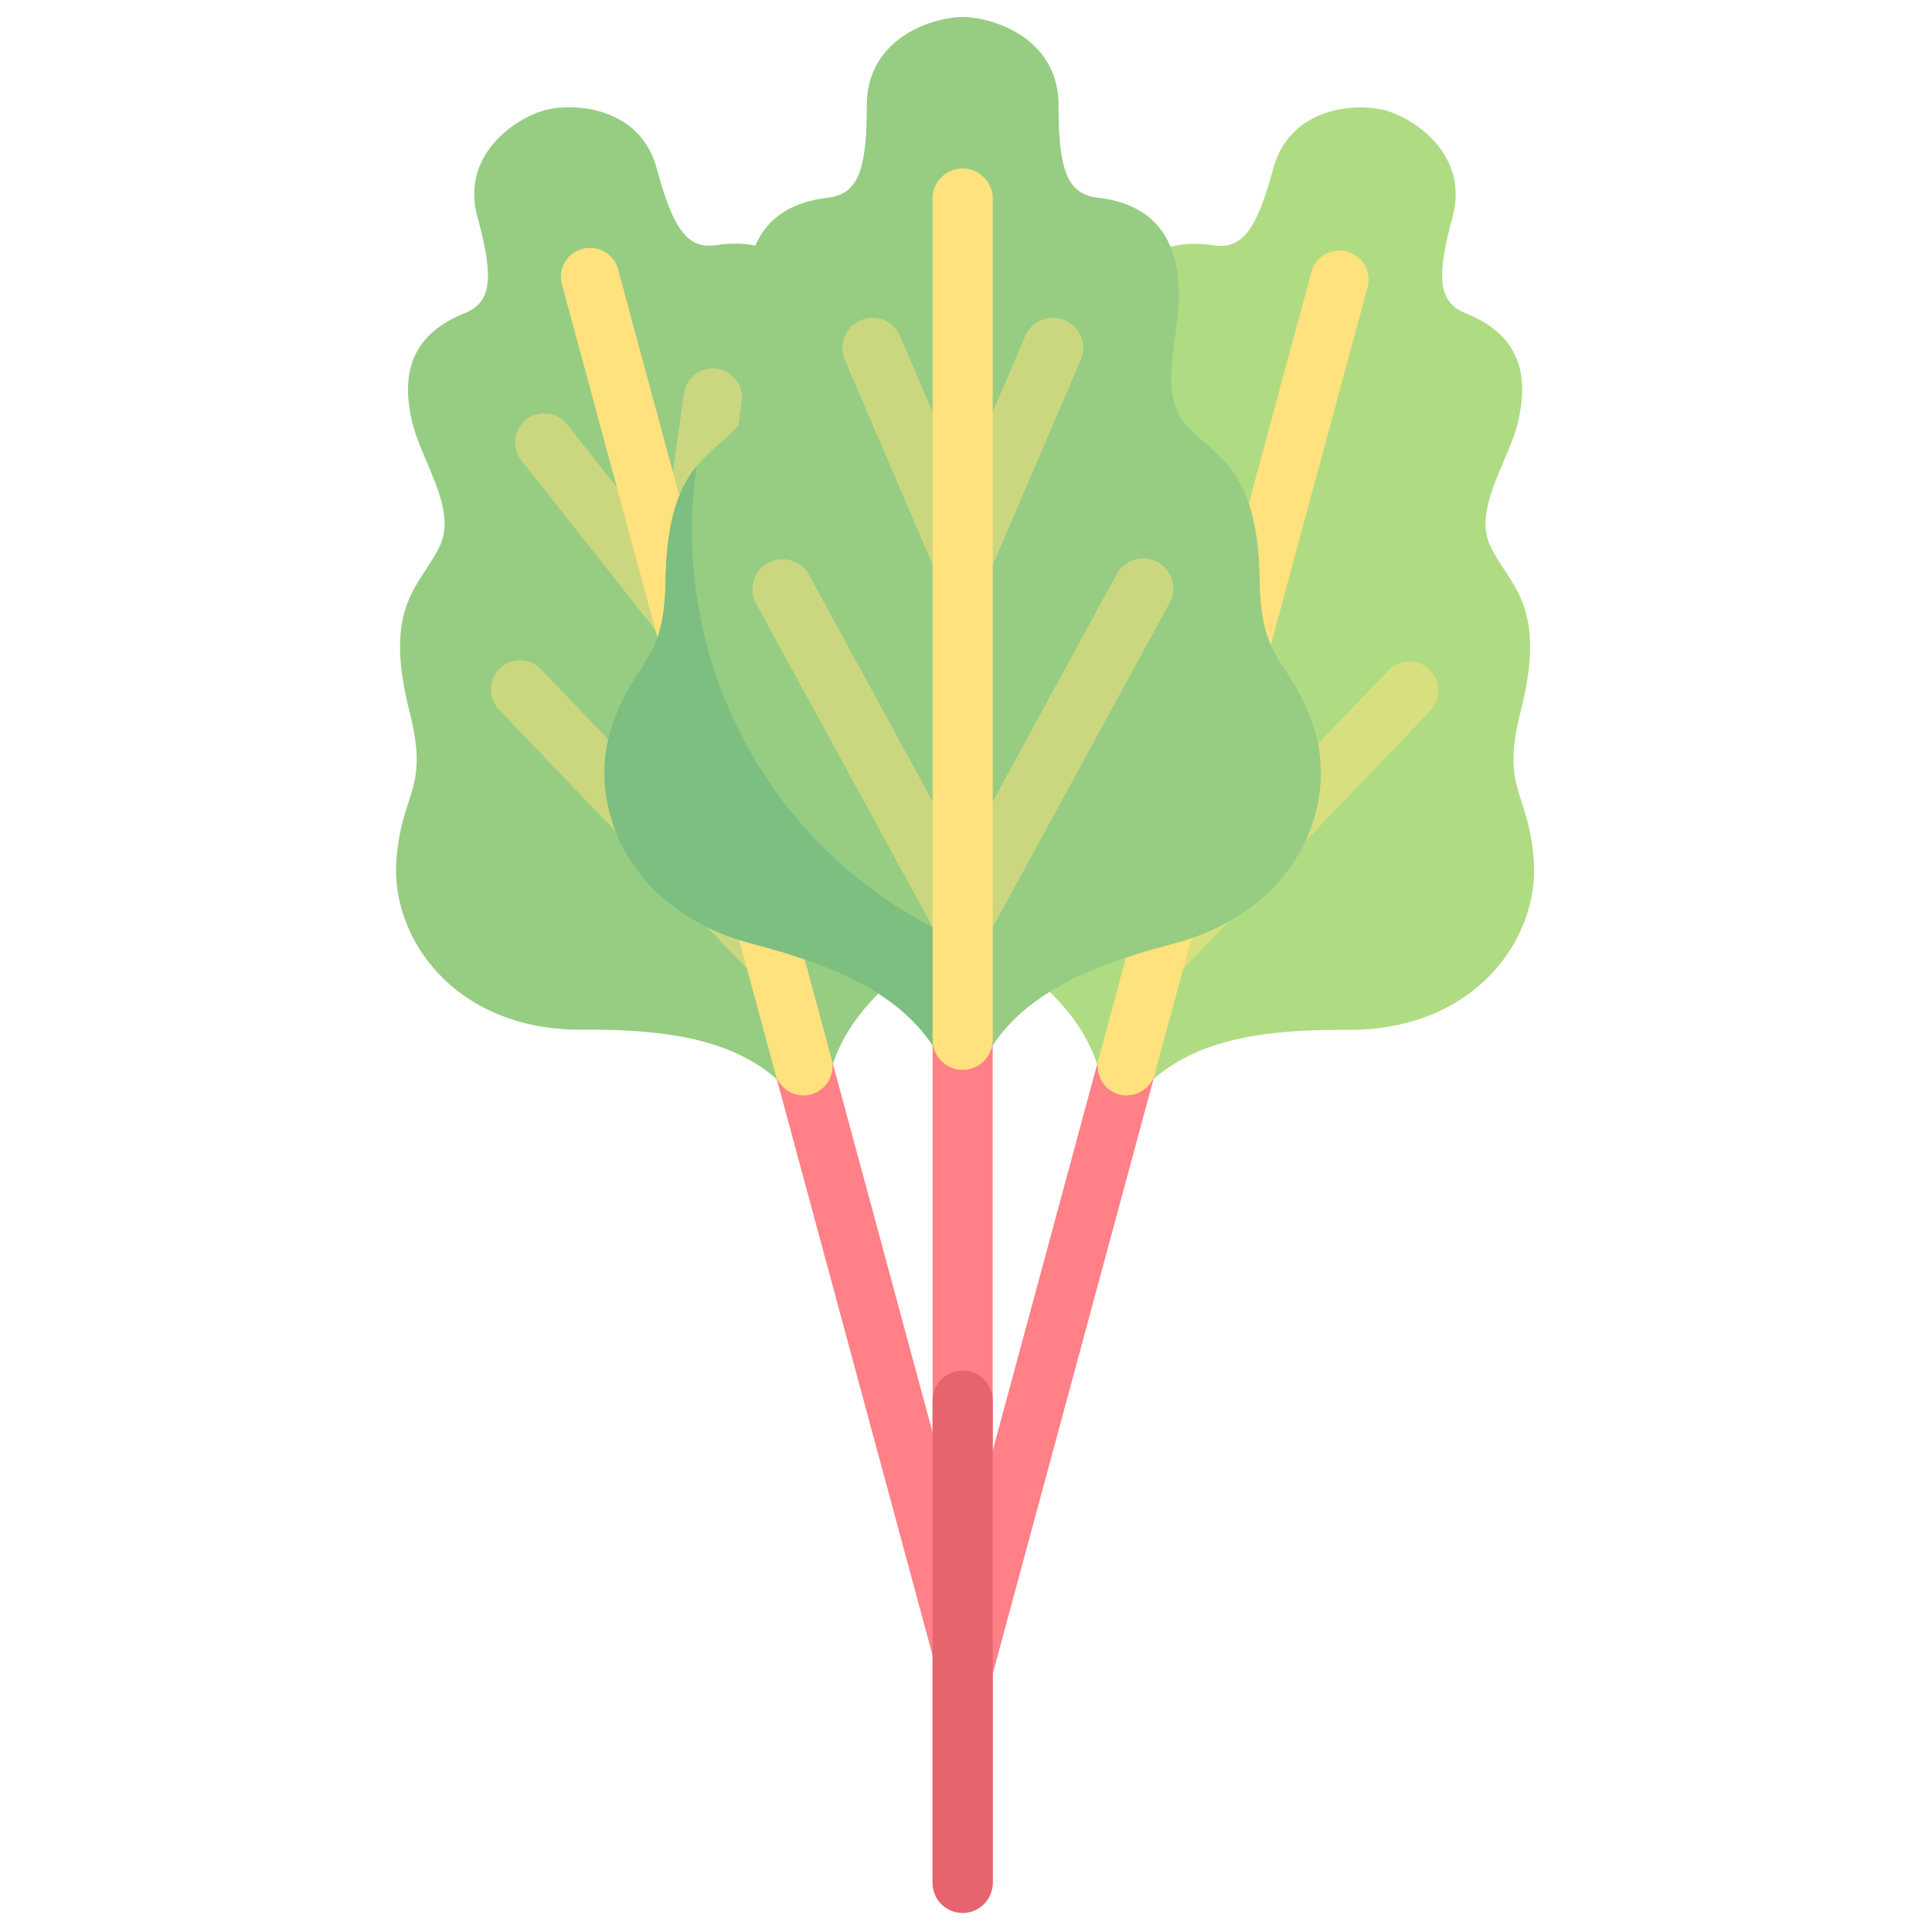
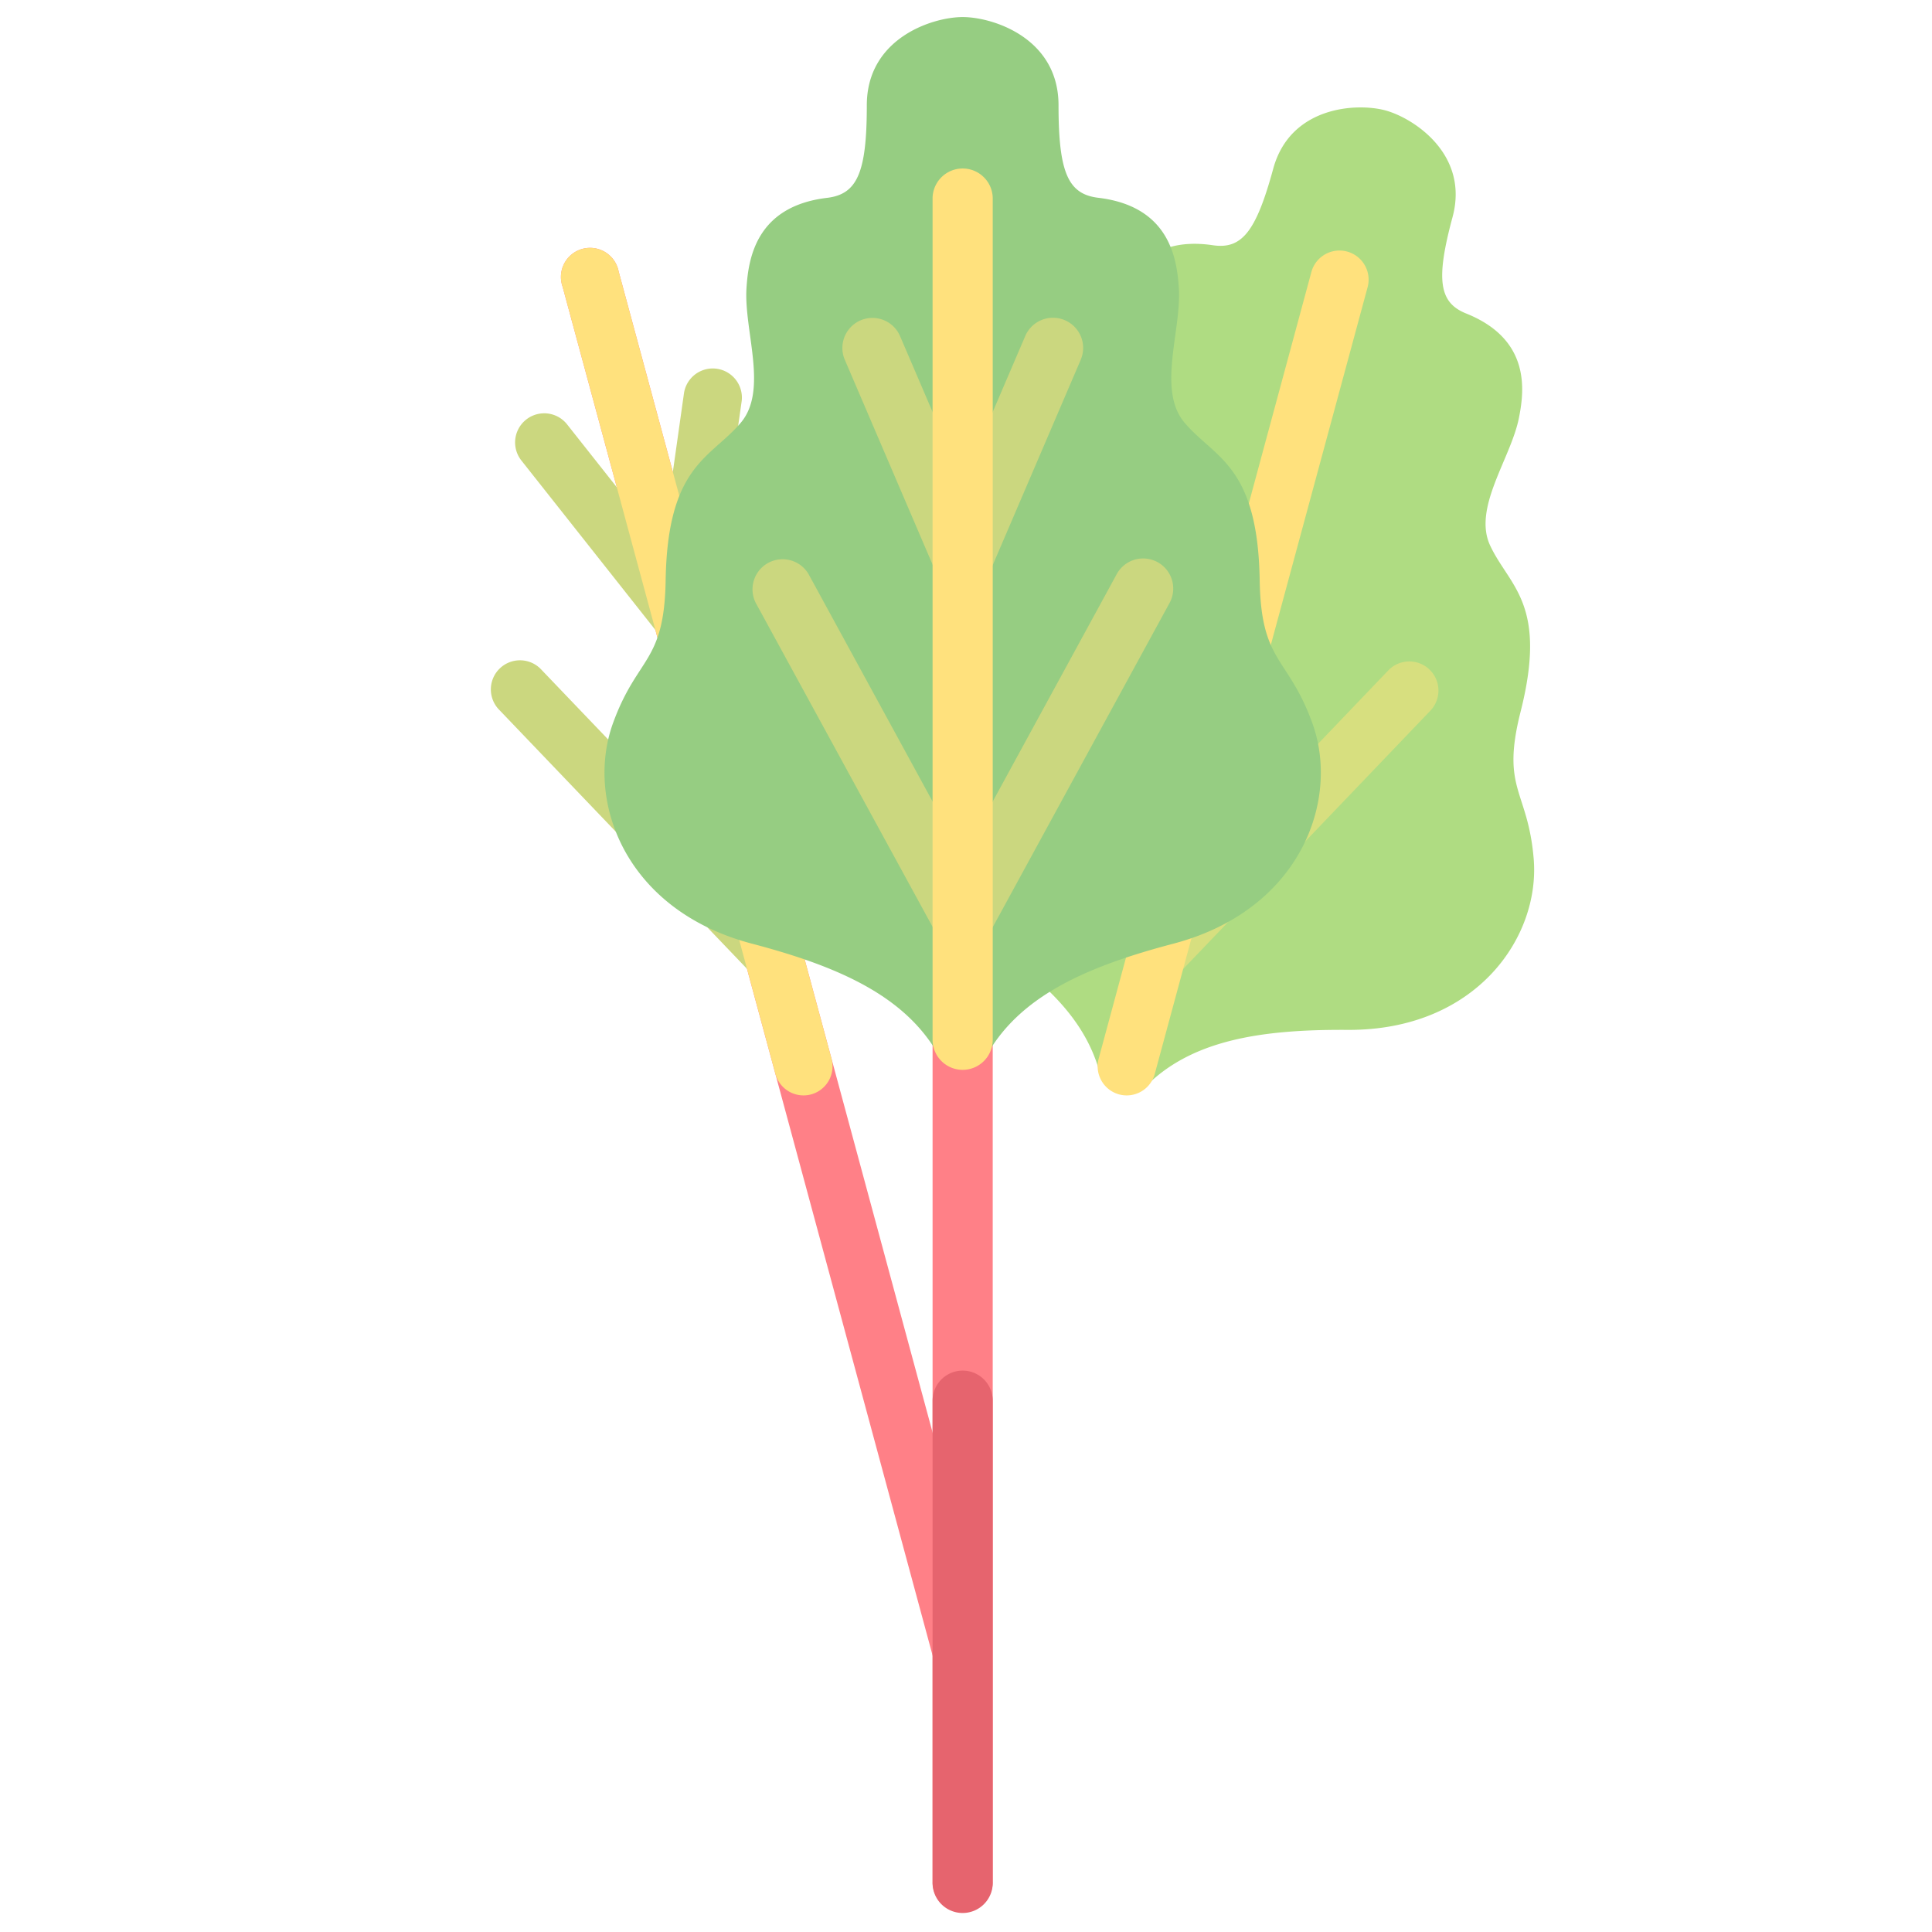
<svg xmlns="http://www.w3.org/2000/svg" viewBox="0 0 522 522">
-   <path d="M256.41,412.49,349.36,68.73a7.87,7.87,0,0,1,15.19,4.11l-108.14,400Z" transform="translate(5 4.61)" fill="#ff8087" />
  <path d="M409.38,227.38c-1.58-18.65-8.88-18.56-3.54-39.68,7.42-29.31-3.07-33.86-8.23-44.93-4.73-10.15,5.55-23.44,7.76-34.35,1.53-7.55,3.22-21.33-14.24-28.33-7.32-2.94-8.25-9.07-3.67-26.05s-10.58-26.78-18.18-28.83S343.63,24,339,41s-8.49,21.8-16.29,20.65c-18.61-2.76-24.1,10-26.58,17.3-3.58,10.53-1.41,27.19-10.61,33.57-10,7-21.38,5.61-29.75,34.67-6,20.93-12.29,17.18-23.05,32.49-12.28,17.46-9.92,48,20.06,65.22,20.69,11.87,35.35,23.94,39.59,41.26a45.85,45.85,0,0,1,5.84,1.14,44.43,44.43,0,0,1,5.9,2.09c12.4-12.87,31.16-15.9,55-15.74C393.76,273.84,411.18,248.65,409.38,227.38Z" transform="translate(5 4.61)" fill="#afdc82" />
  <path d="M305.61,260.7a7.85,7.85,0,0,1-5.6-5.76l-23-95.89a7.87,7.87,0,0,1,15.3-3.66L312,237.25l58.19-60.82a7.87,7.87,0,0,1,11.38,10.87l-68.18,71.25A7.83,7.83,0,0,1,305.61,260.7Z" transform="translate(5 4.61)" fill="#d7df7f" />
  <path d="M297.39,291.09a7.87,7.87,0,0,1-5.55-9.65L349.36,68.73a7.87,7.87,0,0,1,15.19,4.11L307,285.55A7.86,7.86,0,0,1,297.39,291.09Z" transform="translate(5 4.61)" fill="#ffe17d" />
  <path d="M255.1,412.49,162.15,68.73A7.87,7.87,0,1,0,147,72.84l108.13,400v-60.3Z" transform="translate(5 4.61)" fill="#ff8087" />
-   <path d="M102.13,227.38c1.58-18.65,8.88-18.56,3.53-39.68-7.41-29.31,3.08-33.86,8.23-44.93,4.74-10.15-5.54-23.44-7.75-34.35-1.53-7.55-3.22-21.33,14.24-28.33C127.7,77.15,128.63,71,124,54s10.59-26.78,18.19-28.83S167.88,24,172.47,41,181,62.75,188.75,61.6c18.62-2.76,24.11,10,26.59,17.3,3.59,10.53,1.41,27.19,10.61,33.57,10,7,21.39,5.61,29.75,34.67,6,20.93,12.29,17.18,23.05,32.49,12.28,17.46,9.92,48-20.07,65.21-20.68,11.88-35.34,24-39.58,41.27a46.34,46.34,0,0,0-5.85,1.14,44.28,44.28,0,0,0-5.89,2.09c-12.4-12.87-31.16-15.9-55-15.74C117.75,273.84,100.32,248.65,102.13,227.38Z" transform="translate(5 4.61)" fill="#96cd82" />
  <path d="M205.9,260.7a7.83,7.83,0,0,0,5.6-5.76l23-95.89a7.87,7.87,0,0,0-15.31-3.66l-19.62,81.86-58.2-60.82A7.87,7.87,0,1,0,130,187.3l68.17,71.25A7.85,7.85,0,0,0,205.9,260.7Z" transform="translate(5 4.61)" fill="#cbd77f" />
  <path d="M181.26,169.54a7.85,7.85,0,0,0,5.73-6.49l8.41-59.34a7.87,7.87,0,0,0-15.58-2.2L174,142.66l-25.78-32.61a7.87,7.87,0,0,0-12.35,9.76l37.17,47A7.83,7.83,0,0,0,181.26,169.54Z" transform="translate(5 4.61)" fill="#cbd77f" />
  <path d="M214.12,291.09a7.86,7.86,0,0,0,5.54-9.65L162.15,68.73A7.87,7.87,0,1,0,147,72.84l57.51,212.71A7.87,7.87,0,0,0,214.12,291.09Z" transform="translate(5 4.61)" fill="#ffe17d" />
  <path d="M255.1,512a8.13,8.13,0,0,1-8.13-8.13V48.76a8.13,8.13,0,0,1,16.25,0V503.87A8.12,8.12,0,0,1,255.1,512Z" transform="translate(5 4.61)" fill="#ff8087" />
  <path d="M349.57,190.75c-6.6-18.17-13.86-16.12-14.22-38.61-.51-31.22-12.19-32.93-20.32-42.57-7.45-8.85-.79-24.87-1.52-36.34C313,65.29,311,51.09,291.67,48.82c-8.08-1-10.67-6.81-10.67-25S263.22,0,255.1,0h0c-8.12,0-25.9,5.68-25.9,23.84s-2.58,24-10.67,25c-19.3,2.27-21.33,16.47-21.84,24.41-.73,11.47,5.93,27.49-1.52,36.33-8.13,9.65-19.81,11.36-20.32,42.58-.36,22.49-7.62,20.44-14.22,38.6-7.53,20.72,3,50.53,37.59,59.61,23.81,6.27,41.68,14.34,50.58,30.47a46.44,46.44,0,0,1,6.14-.44,46,46,0,0,1,6.44.49c8.89-16.17,26.77-24.25,50.61-30.52C346.52,241.27,357.11,211.46,349.57,190.75Z" transform="translate(5 4.61)" fill="#96cd82" />
-   <path d="M255.1,249.76a120.6,120.6,0,0,1-71.87-128.41c-4.53,5.54-8.11,13.79-8.39,30.79-.36,22.49-7.62,20.44-14.22,38.61-7.53,20.71,3,50.52,37.59,59.6,23.81,6.27,41.68,14.34,50.58,30.47a46.56,46.56,0,0,1,6.14-.44h.17Z" transform="translate(5 4.61)" fill="#7dbe81" />
  <path d="M255.1,251.94A8.13,8.13,0,0,1,248,247.7L199.2,158.3a8.13,8.13,0,0,1,14.27-7.78l41.63,76.32,41.62-76.32A8.13,8.13,0,0,1,311,158.3l-48.76,89.4A8.13,8.13,0,0,1,255.1,251.94Z" transform="translate(5 4.61)" fill="#cbd77f" />
  <path d="M255.1,154.41a8.1,8.1,0,0,1-7.47-4.93L223.25,92.59a8.12,8.12,0,0,1,14.93-6.39l16.92,39.45L272,86.2A8.12,8.12,0,0,1,287,92.59l-24.38,56.89A8.11,8.11,0,0,1,255.1,154.41Z" transform="translate(5 4.61)" fill="#cbd77f" />
  <path d="M255.1,365.71a8.13,8.13,0,0,0-8.13,8.13v130a8.13,8.13,0,1,0,16.25,0v-130A8.12,8.12,0,0,0,255.1,365.71Z" transform="translate(5 4.61)" fill="#e6646e" />
  <path d="M255.1,284.45a8.14,8.14,0,0,1-8.13-8.13V48.76a8.13,8.13,0,0,1,16.25,0V276.32A8.13,8.13,0,0,1,255.1,284.45Z" transform="translate(5 4.61)" fill="#ffe17d" />
</svg>